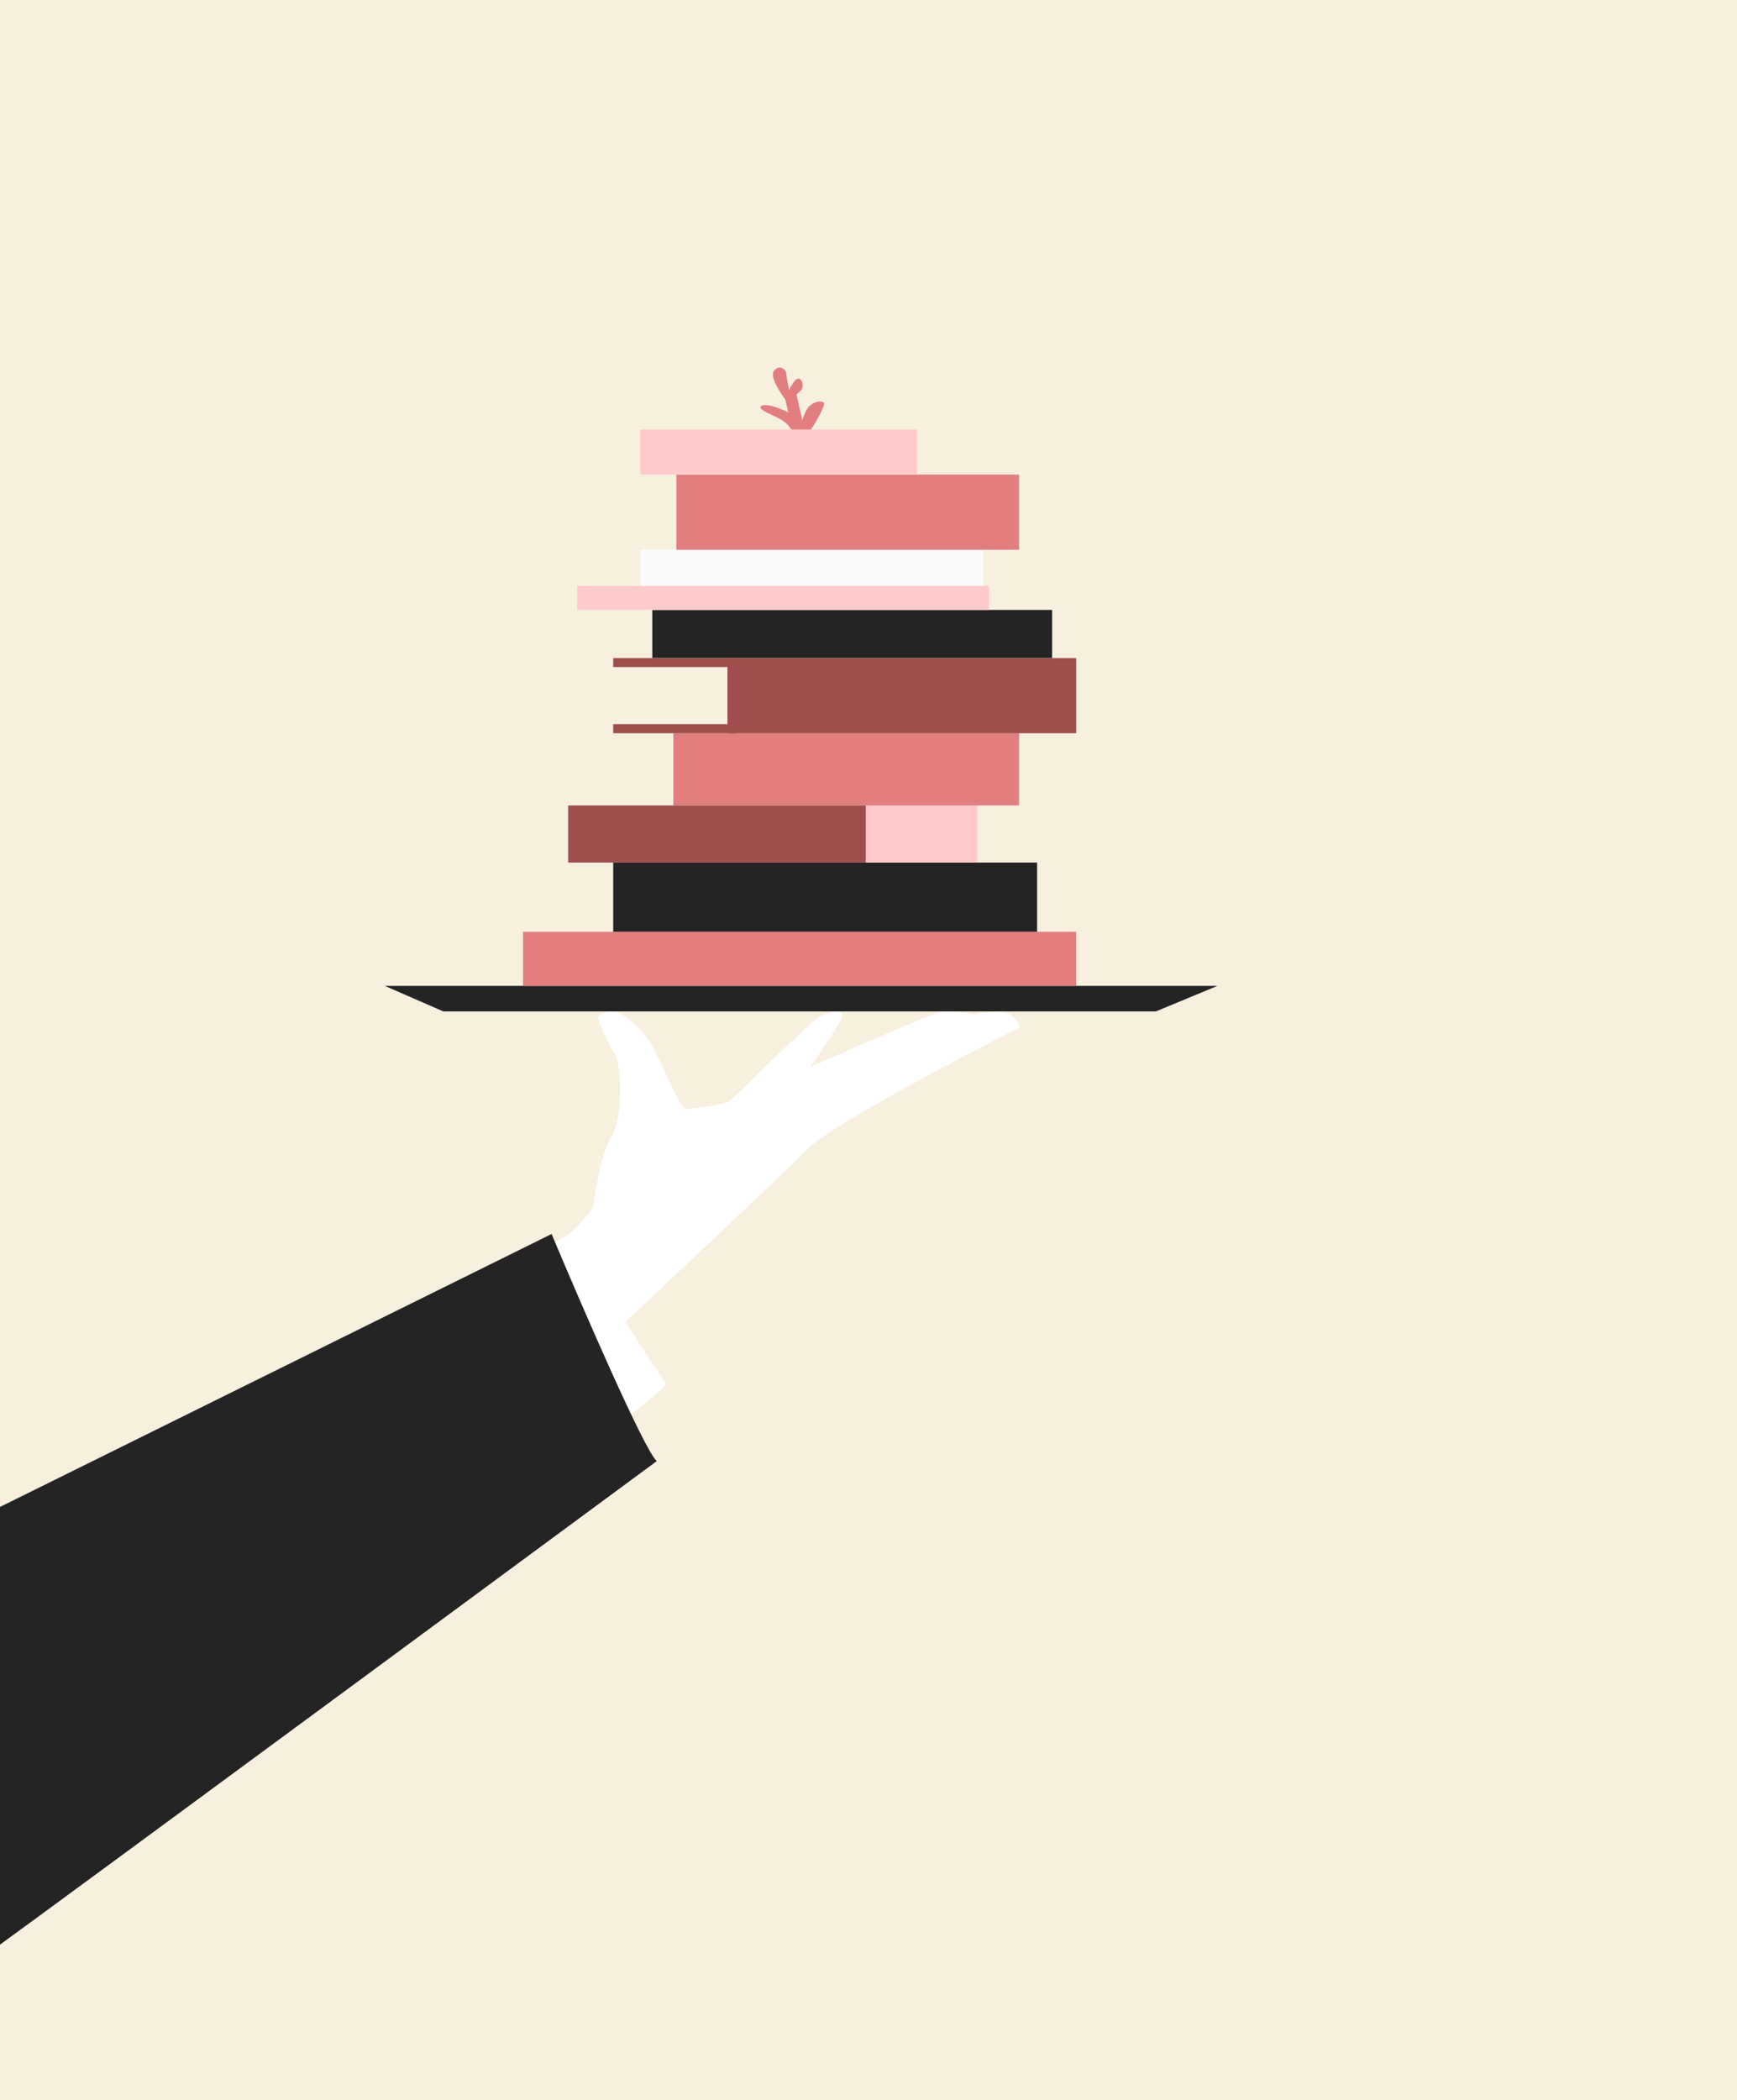
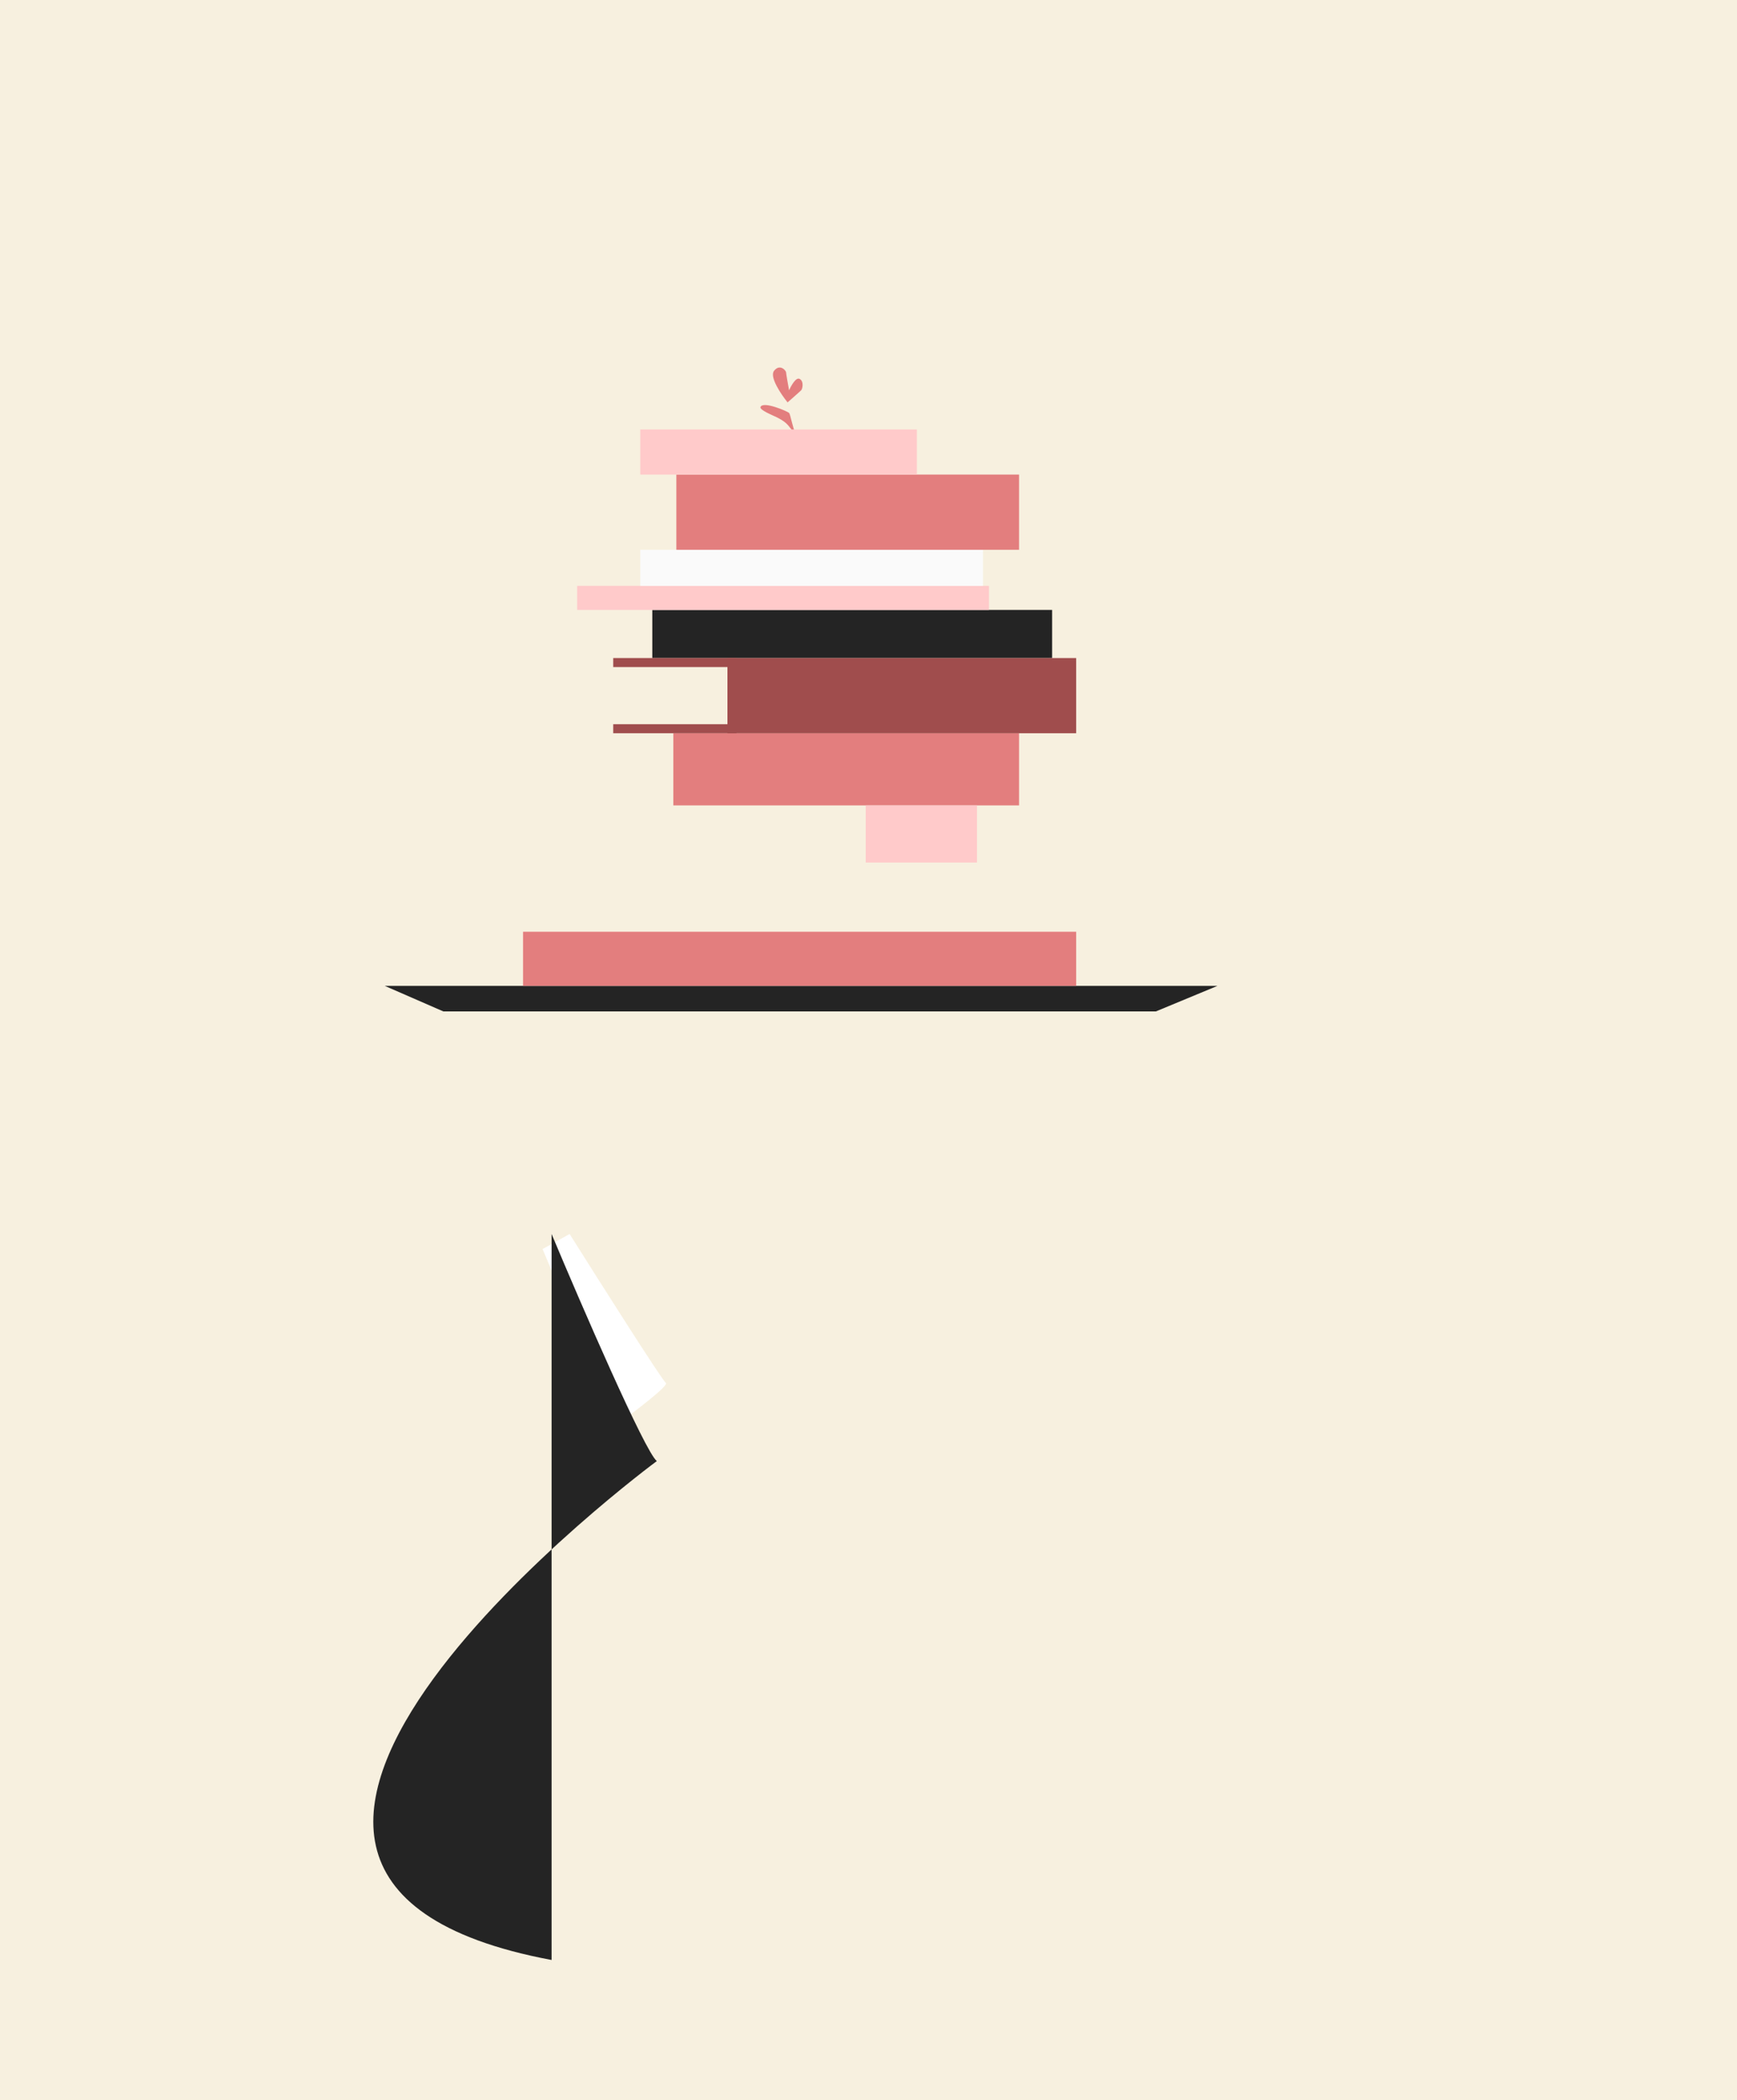
<svg xmlns="http://www.w3.org/2000/svg" width="331" height="400" viewBox="0 0 331 400" fill="none">
  <rect x="0" y="0" width="331" height="400" fill="#808080" stroke="none" />
  <g clip-path="url(#clip0_5616_2865)">
    <rect width="331" height="400" fill="#F7F0DF" />
-     <path d="M113.132 229.31C112.903 230.684 109.6 234.083 107.977 235.611L116.569 254.229C127.549 243.918 150.483 222.321 154.378 218.425C159.248 213.556 193.906 195.797 194.192 195.797C194.479 195.797 194.192 194.365 192.474 193.219C191.099 192.303 187.318 192.837 185.599 193.219C184.263 192.933 181.188 192.417 179.584 192.646C177.98 192.876 162.112 199.807 154.378 203.244C156.192 200.667 159.935 195.167 160.393 193.792C160.966 192.074 158.961 192.646 156.956 193.219C154.951 193.792 139.77 209.259 138.911 209.832C138.052 210.405 131.464 211.264 130.605 211.264C129.745 211.264 125.735 201.812 124.303 199.234C122.871 196.656 120.58 194.651 118.575 193.219C116.569 191.787 113.992 193.219 113.992 193.792C113.992 194.365 115.997 199.234 117.142 200.667C118.288 202.099 118.861 212.697 116.569 216.42C114.278 220.144 113.419 227.591 113.132 229.31Z" fill="white" />
    <path d="M108.546 235.037L103.391 237.901L117.426 271.413C120.863 268.931 127.565 263.852 126.878 263.393C126.191 262.935 114.37 244.298 108.546 235.037Z" fill="white" />
    <path d="M151.513 82.37C151.357 82.27 151.226 82.172 151.112 82.075C150.246 81.337 150.354 80.645 148.075 79.506C147.307 79.121 144.638 78.074 144.925 77.501C145.498 76.355 150.08 78.36 150.367 78.647C150.489 78.769 150.671 79.522 150.887 80.357L150.367 76.391L150.08 76.641C148.839 75.114 146.586 71.772 147.503 70.626C148.648 69.194 149.794 70.626 149.794 70.913C149.794 71.142 150.176 73.3 150.367 74.35C150.749 73.466 151.685 71.793 152.372 72.165C153.231 72.631 152.945 74.064 152.658 74.35C152.455 74.553 151.184 75.674 150.367 76.391L150.887 80.357C151.076 81.087 151.29 81.88 151.513 82.37Z" fill="#E37E7E" />
-     <path d="M154.377 77.214C153.231 78.074 152.372 81.797 152.372 82.37C152.658 82.656 153.403 83.058 154.091 82.37C154.95 81.511 157.528 76.928 156.955 76.641C156.382 76.355 155.523 76.355 154.377 77.214Z" fill="#E37E7E" />
-     <path d="M105.11 235.037L-4 289V373.311C18.342 357.08 125.161 278.288 125.161 278.288C122.869 276.455 110.839 248.69 105.11 235.037Z" fill="#242424" />
-     <line x1="150.618" y1="75.239" x2="152.336" y2="82.686" stroke="#E37E7E" stroke-width="2.28" />
+     <path d="M105.11 235.037V373.311C18.342 357.08 125.161 278.288 125.161 278.288C122.869 276.455 110.839 248.69 105.11 235.037Z" fill="#242424" />
    <path d="M73.317 187.776H232L220.256 192.645H84.488L73.317 187.776Z" fill="#242424" />
    <rect x="99.668" y="177.467" width="105.407" height="10.312" fill="#E37E7E" />
-     <rect x="116.854" y="164.29" width="80.773" height="13.176" fill="#242424" />
    <rect x="128.311" y="139.655" width="65.879" height="13.749" fill="#E37E7E" />
    <rect x="124.302" y="116.17" width="76.191" height="9.166" fill="#242424" />
    <rect x="109.979" y="111.587" width="78.482" height="4.583" fill="#FFCACA" />
    <rect x="122.01" y="104.712" width="65.306" height="6.874" fill="#FAFAFA" />
    <rect x="128.884" y="90.391" width="65.306" height="14.322" fill="#E37E7E" />
    <rect x="122.01" y="81.796" width="52.703" height="8.593" fill="#FFCACA" />
-     <rect x="108.262" y="153.407" width="77.909" height="10.884" fill="#A04D4D" />
    <rect x="164.977" y="153.407" width="21.196" height="10.884" fill="#FFCACA" />
    <rect x="138.621" y="125.336" width="66.452" height="14.322" fill="#A04D4D" />
    <rect x="116.853" y="125.334" width="23.487" height="1.719" fill="#A04D4D" />
    <rect x="116.853" y="137.938" width="23.487" height="1.719" fill="#A04D4D" />
  </g>
  <defs>
    <clipPath id="clip0_5616_2865">
      <rect width="331" height="400" fill="white" />
    </clipPath>
  </defs>
</svg>